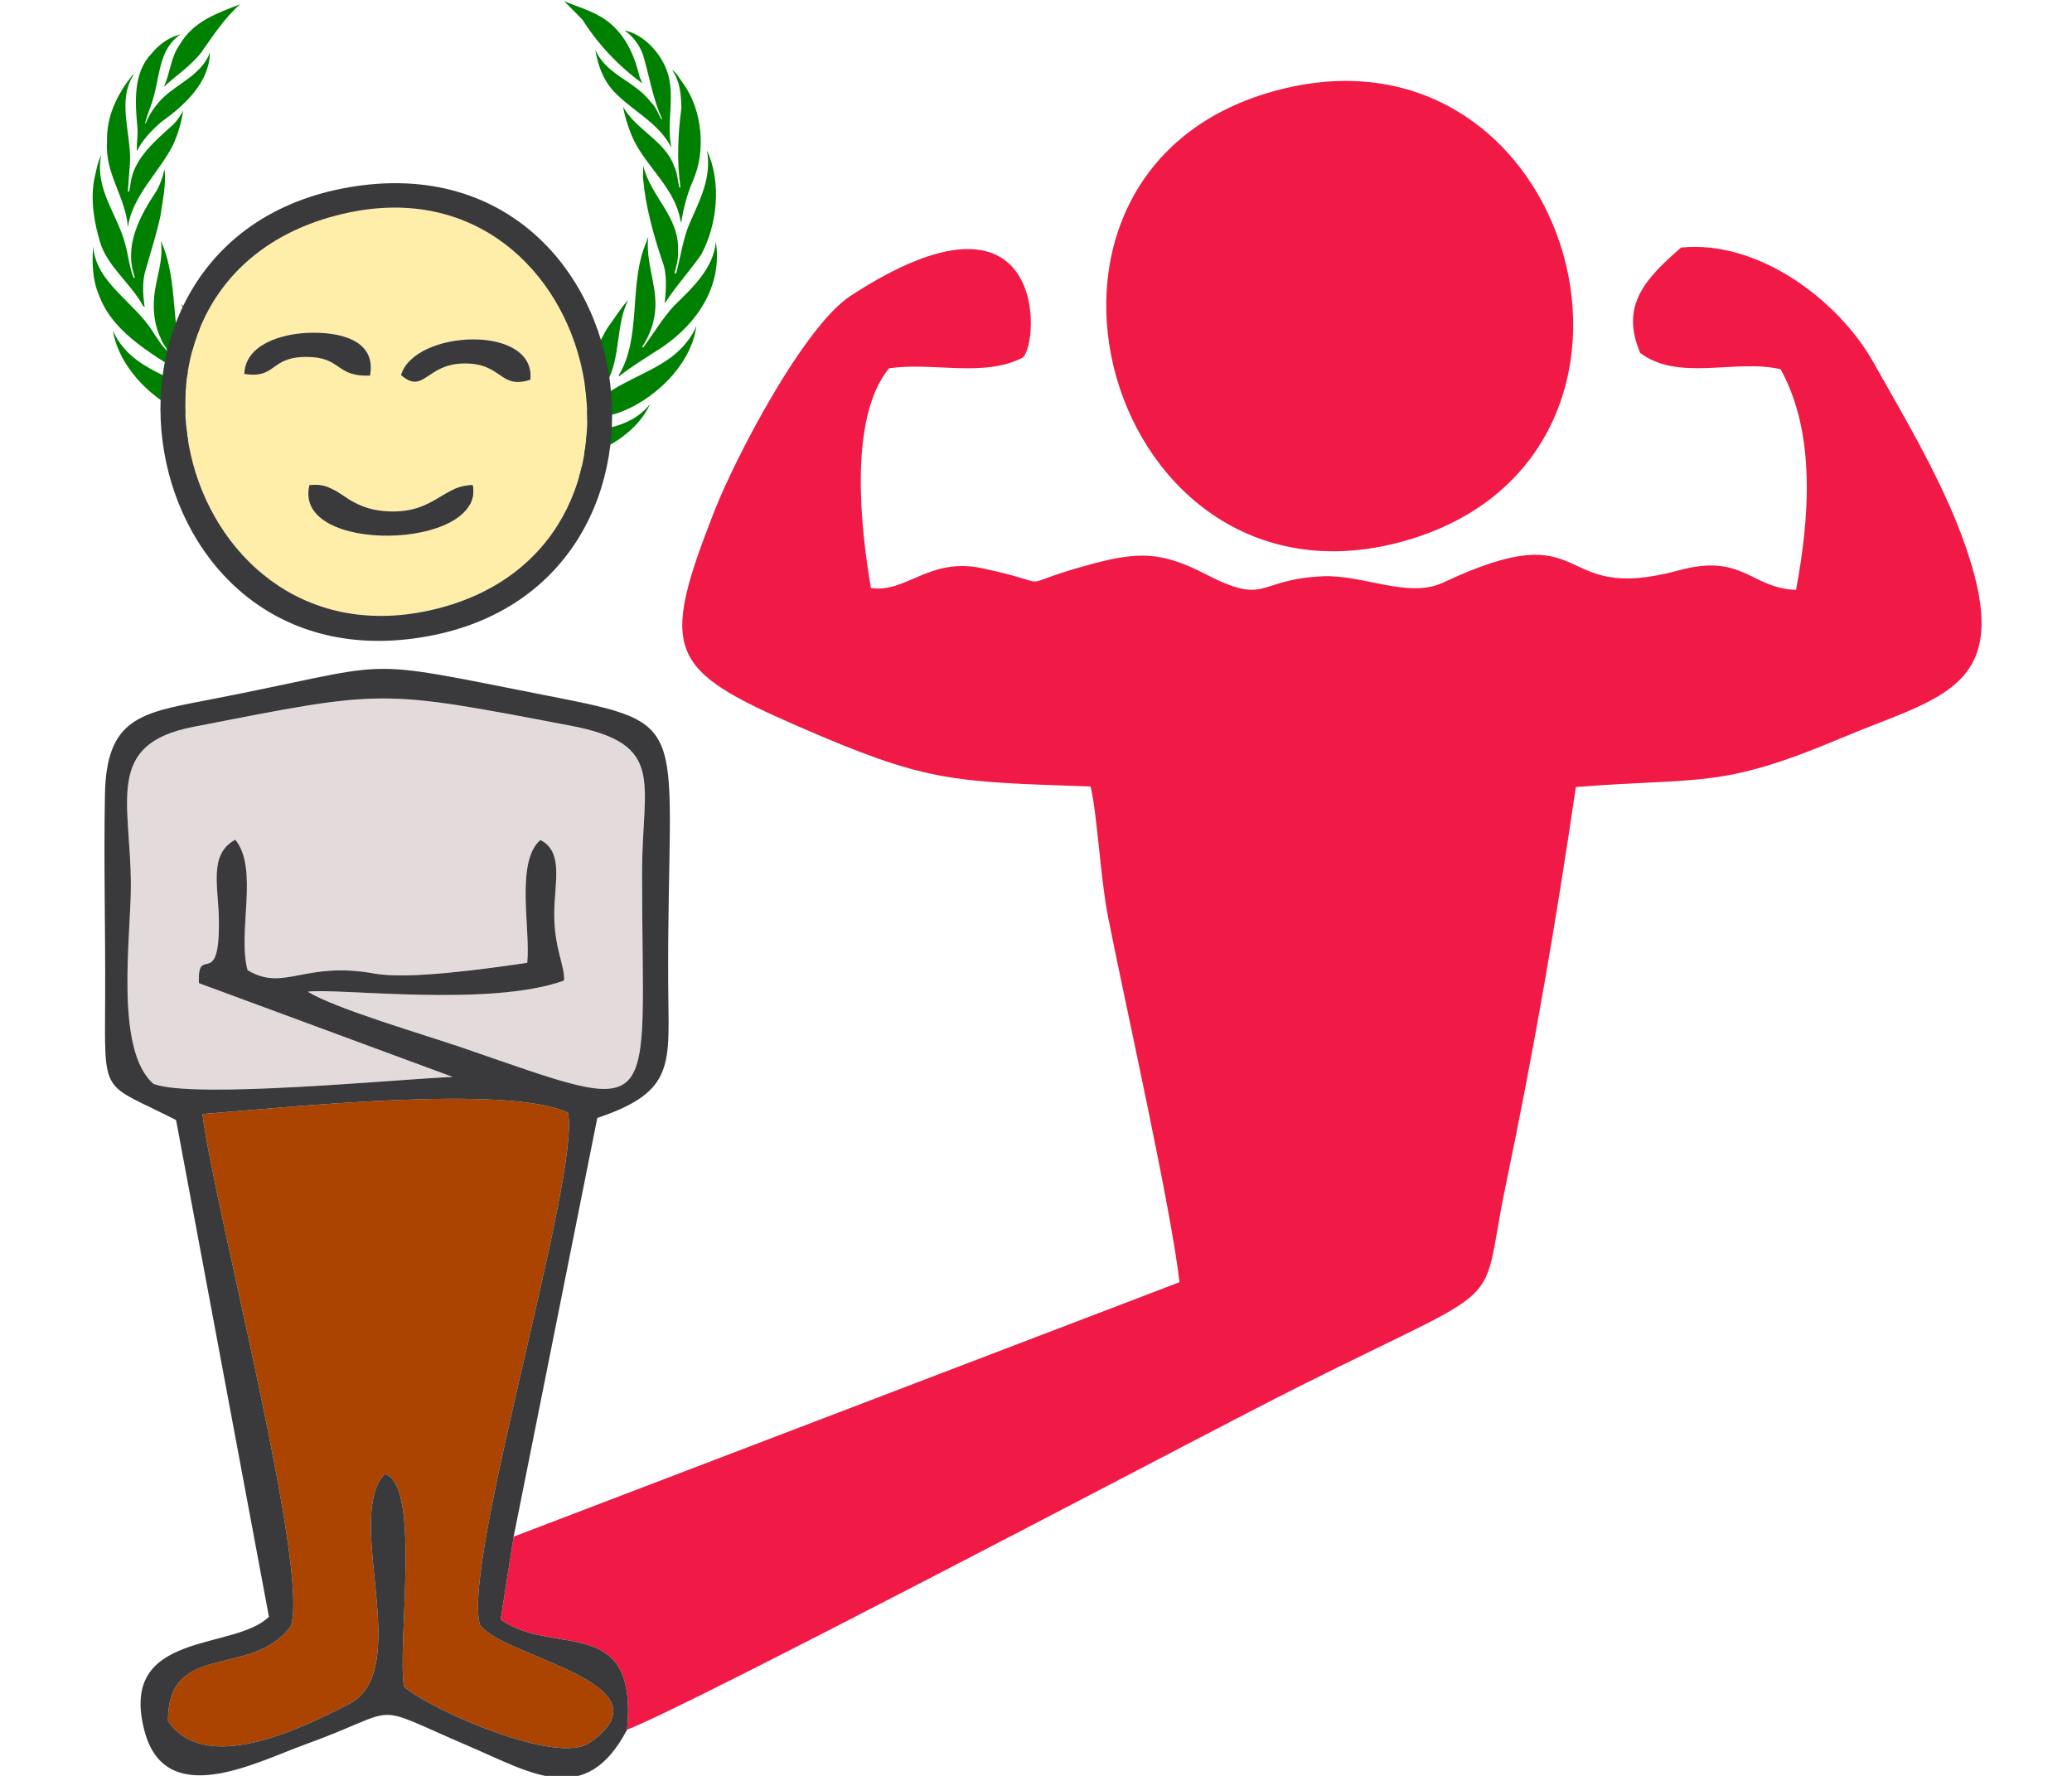
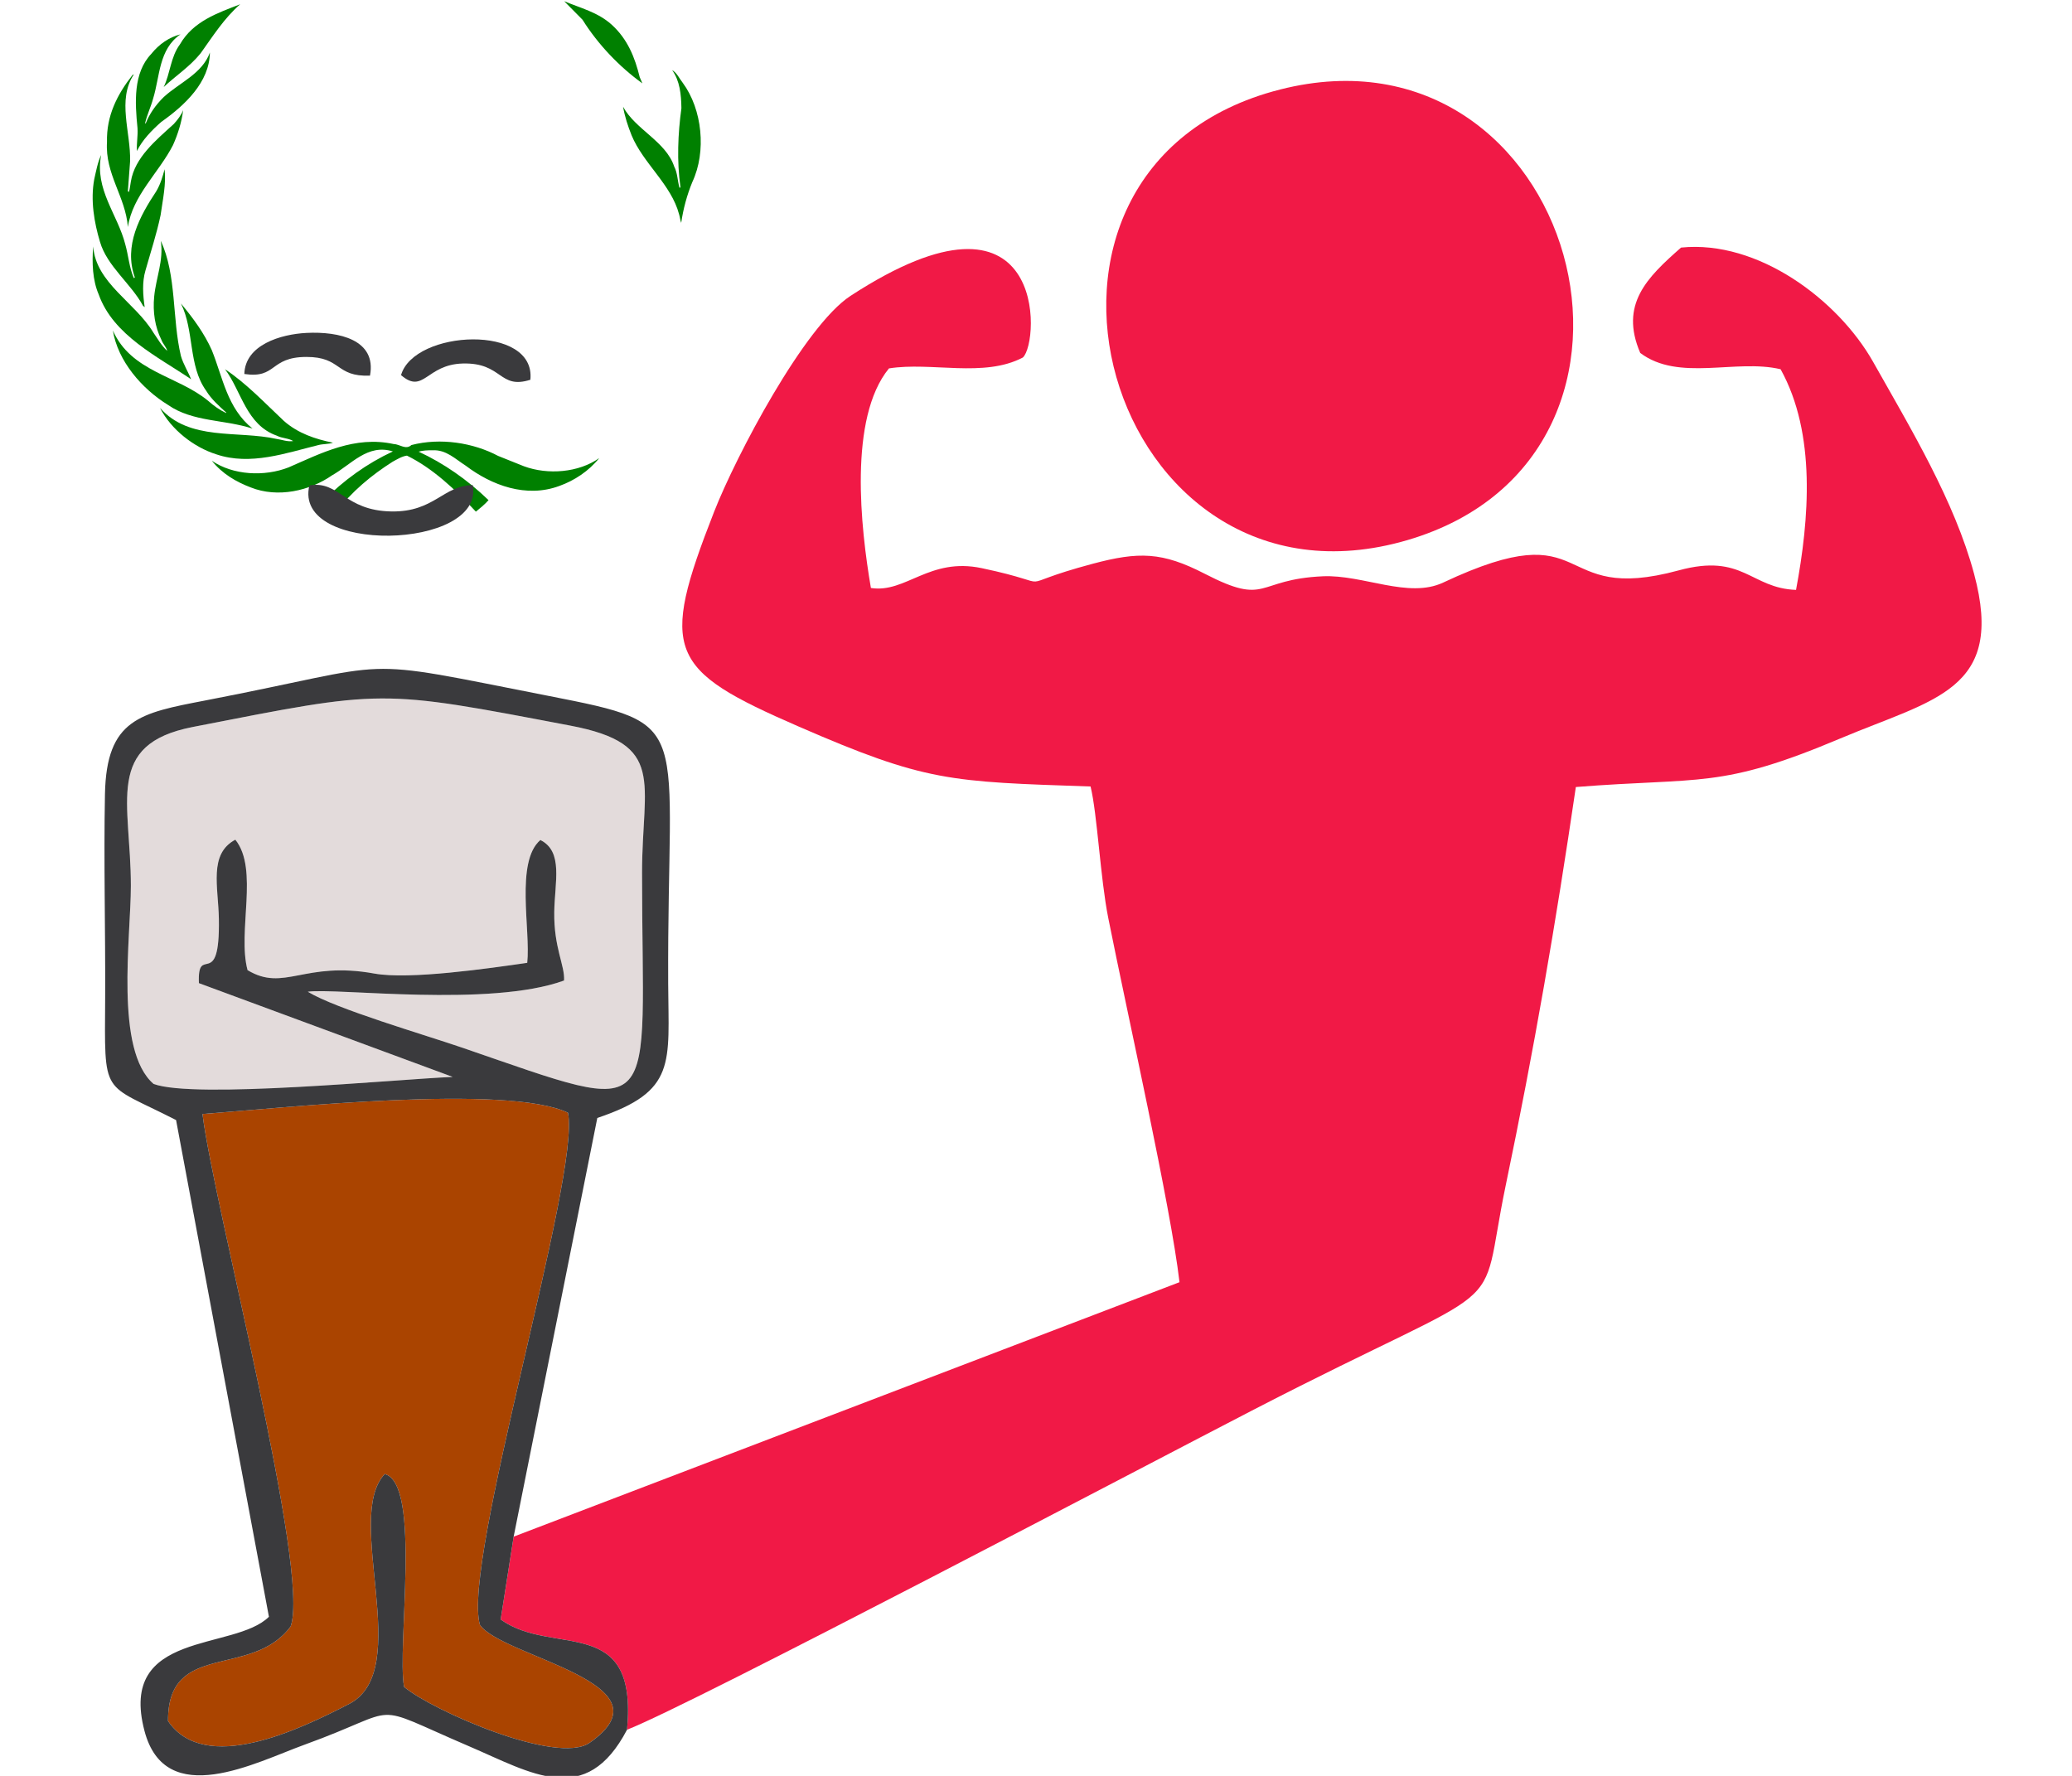
<svg xmlns="http://www.w3.org/2000/svg" xmlns:ns1="http://sodipodi.sourceforge.net/DTD/sodipodi-0.dtd" xmlns:ns2="http://www.inkscape.org/namespaces/inkscape" version="1.1" width="350" height="300" viewBox="0 0 350 300" id="svg11" ns1:docname="03795.svg" xml:space="preserve" ns2:version="1.3.2 (091e20e, 2023-11-25, custom)" ns2:export-filename="03795.png" ns2:export-xdpi="96" ns2:export-ydpi="96">
  <defs id="defs11" />
  <ns1:namedview id="namedview11" pagecolor="#ffffff" bordercolor="#000000" borderopacity="0.25" ns2:showpageshadow="2" ns2:pageopacity="0.0" ns2:pagecheckerboard="0" ns2:deskcolor="#d1d1d1" ns2:document-units="px" ns2:zoom="0.71268321" ns2:cx="291.1532" ns2:cy="526.18049" ns2:window-width="1920" ns2:window-height="991" ns2:window-x="-9" ns2:window-y="-9" ns2:window-maximized="1" ns2:current-layer="svg11" />
  <g id="g11" transform="matrix(1.101,0,0,1.101,-238.163,-446.869)">
    <g fill="#008000" id="g12" transform="matrix(0.271,0,0,0.271,226.928,403.204)">
-       <path d="m 309.386,244.109 c -10.774,2.885 -22.271,3.813 -32.735,7.381 17.723,-15.196 16.711,-38.708 28.535,-56.606 3.767,-5.067 6.88,-10.379 11.271,-15.188 -7.192,14.428 -4.073,33.146 -12.336,47.147 -3.181,5.562 -7.729,10.957 -12.76,15.325 1.644,-0.061 3.082,-1.484 4.527,-2.435 13.421,-13.393 30.954,-17.138 45.472,-28.019 5.815,-4.634 11.142,-10.706 13.698,-17.273 -2.747,22.22 -24.853,43.046 -45.672,49.666 z m 48.35,-89.964 c -6.566,9.344 -14.51,18.042 -20.576,27.538 0.677,-7.519 1.567,-16.764 -1.361,-23.886 -5.075,-15.337 -9.534,-30.909 -10.973,-47.741 l 0.198,-6.437 c 3.819,17.189 20.705,29.006 19.64,48.287 0.387,4.673 -1.059,8.646 -1.934,12.755 l 0.29,0.304 0.761,-0.853 c 2.504,-9.458 3.768,-19.403 7.661,-28.228 5.533,-12.698 12.442,-25.514 9.627,-40.846 8.416,18.076 5.866,42.228 -3.333,59.105 z" id="path1" />
      <path d="m 347.371,56.758 c 11.072,15.005 13.499,38.918 5.435,56.13 -3.006,7.294 -5.129,15.066 -6.31,23.14 -0.563,-1.393 -0.692,-3.265 -1.195,-4.816 -4.404,-16.848 -20.338,-28.854 -26.891,-44.739 -2.078,-5.194 -3.85,-10.562 -4.832,-16.2 7.002,12.95 24.258,19.639 28.961,33.911 1.927,3.609 1.818,8.119 3.014,12 0.251,0 0.502,-0.187 0.502,-0.441 -2.07,-14.701 -1.438,-30.087 0.557,-44.606 -0.115,-7.864 -0.883,-15.493 -5.252,-21.58 2.802,1.632 4.063,4.768 6.012,7.203 z" id="path2-7" />
-       <path d="m 339.564,53.877 c 2.908,13.149 -1.34,25.955 1.332,39.23 l -0.1,0.114 C 333.644,79.155 318.457,72.517 308.008,61.258 c -6.056,-6.681 -8.688,-14.823 -10.203,-23.444 5.987,14.435 22.144,17.615 31.419,29.779 3.104,2.804 4.116,6.689 6.117,9.869 l 0.327,-0.316 c -5.334,-11.387 -7.121,-24.201 -10.843,-36.345 -1.863,-5.262 -5.562,-10.433 -10.523,-13.75 12.176,2.488 22.729,15.2 25.263,26.827 z" id="path3-2" />
      <path d="m 307.012,23.722 c 9.17,8.207 13.317,18.834 15.995,29.844 l 1.515,3.497 C 311.212,47.49 299.121,34.622 290.622,21.032 L 280.242,10.531 c 9.125,3.869 18.963,6.179 26.77,13.19 z M 96.806,12.274 C 87.605,20.339 81.225,30.54 74.399,40.051 68.281,47.626 60.455,52.622 53.52,59.136 57.264,51.374 57.4,42.103 62.711,34.973 70.268,21.789 84.28,17.151 96.806,12.274 Z" id="path4-5" />
      <path d="m 46.492,40.36 c 4.475,-5.562 10.147,-9.428 16.531,-11.061 -12.396,8.515 -11.589,23.775 -15.519,36.46 -1.253,4.691 -3.429,9.013 -4.513,13.821 l 0.315,0.251 C 45.37,74.396 48.995,69.26 53.52,64.824 62.323,56.697 75.347,51.632 79.661,39.61 79.464,56.316 65.527,69.45 52.192,78.839 46.693,83.664 41.391,89.162 38.362,95.363 38.065,91.148 38.985,86.916 38.686,82.401 37.235,67.818 36.182,51.172 46.492,40.36 Z" id="path5-9" />
      <path d="m 21.412,90.228 c -0.373,-14.778 5.761,-26.842 14.404,-37.853 0.251,-0.125 0.43,-0.376 0.753,-0.316 -9.515,14.459 -1.644,32.67 -2.077,49.11 l -1.255,16.832 c 0.187,0.122 0.187,0.628 0.628,0.434 0.562,-1.876 0.685,-3.881 1.061,-5.811 2.241,-13.577 14.032,-23.211 24.331,-32.594 2.199,-2.454 4.144,-4.946 5.273,-7.826 C 63.689,78.965 61.57,85.783 58.766,92.035 50.75,107.667 35.942,120.493 33.237,138.39 31.925,121.239 20.248,108.417 21.412,90.228 Z" id="path6-2" />
      <path d="m 14.214,111.243 c 1.065,-4.622 1.88,-9.405 3.892,-13.646 -3.812,19.537 9.329,33.614 13.64,50.549 1.804,6.334 2.245,13.137 4.824,19.08 0.24,0.13 0.449,-0.121 0.598,-0.312 -6.418,-17.989 2.847,-34.706 12.156,-48.791 2.264,-3.816 3.568,-8.066 4.694,-12.453 0.989,8.142 -1.069,17.518 -2.252,25.971 -2.264,10.756 -5.643,20.956 -8.584,31.393 -1.936,6.521 -1.427,13.879 -0.433,20.712 L 41.816,183 C 34.991,170.414 21.477,160.598 17.463,146.848 14.16,135.886 11.965,123.188 14.214,111.243 Z" id="path7-3" />
      <path d="m 13.598,149.401 c 1.503,20.708 23.771,31.65 34.094,48.794 2.442,3.508 4.562,7.389 7.825,10.325 -0.51,-2.206 -2.568,-4.062 -3.324,-6.322 -3.611,-7.19 -4.928,-15.759 -4.06,-24.449 1,-10.577 5.437,-20.393 3.743,-31.518 9.07,19.557 6.315,43.967 11.387,65.158 1.328,4.635 4.011,8.773 5.769,13.203 C 50.396,211.9 24.984,199.824 16.717,176.562 13.232,168.542 12.844,158.612 13.598,149.401 Z" id="path8-6" />
      <path d="m 24.729,196.955 c 10.391,23.506 36.414,25.453 53.862,39.767 3.211,2.846 6.575,5.266 10.2,6.954 l 0.187,-0.189 C 84.973,239.864 80.339,235.739 77.534,231.045 67.322,216.846 70.914,196.955 63.263,181.684 70.215,190 76.537,198.645 80.734,208.079 c 6.243,15.401 8.629,32.797 23.075,44.439 -15.634,-5.152 -33.949,-3.713 -47.748,-13.339 -15.066,-9.26 -28.513,-24.966 -31.332,-42.224 z" id="path9-4" />
      <path d="m 51.435,240.807 c 16.66,18.948 43.883,12.625 66.075,17.584 3.135,0.428 6.004,1.684 9.326,1.174 -2.646,-1.674 -6.316,-1.492 -9.204,-3.014 -17.396,-6.111 -19.947,-24.944 -29.391,-37.643 12.064,8.012 22.207,18.817 33.337,29.288 8,7.008 17.63,10.242 27.776,12.305 -2.438,0.891 -5.635,0.646 -8.252,1.332 -18.229,4.482 -38.48,11.809 -57.812,5.25 -12.567,-3.957 -25.533,-13.895 -31.856,-26.276 z" id="path10-8" />
      <path d="m 277.557,284.973 c -18.773,7.006 -38.366,-0.32 -53.029,-11.439 -5.937,-3.773 -11.17,-9.207 -18.849,-8.727 -2.785,-0.053 -5.471,0.084 -7.838,0.768 14.245,6.629 27.478,15.768 39.576,27.455 -2.039,2.328 -4.68,4.506 -7.167,6.514 -11.659,-12.562 -24.571,-24.654 -39.028,-31.717 -2.831,0.367 -5.524,2.07 -8.077,3.441 -11.77,7.441 -23.407,17.014 -32.157,28.732 l -7.519,-6.209 c 12,-12.139 25.273,-21.588 39.794,-28.338 -14.269,-4.52 -23.582,7.434 -34.413,13.514 -12.621,8.812 -30.772,12.951 -46.025,6.871 -8.203,-3.111 -16.15,-7.693 -22.09,-15.141 12.004,8.27 29.882,9.137 43.533,3.766 18.318,-7.945 37.354,-18.018 59.437,-13.201 3.446,0.06 6.795,3.492 10.051,0.57 16.413,-4.262 34.995,-1.332 49.126,6.17 l 14.564,5.838 c 13.537,5.006 31.039,3.621 42.643,-4.627 -5.966,7.426 -14.115,12.746 -22.531,15.76 z" id="path11-9" />
-       <path d="m 297.675,265.575 c -21.078,7.959 -42.283,-1.811 -62.479,-5.074 l -3.889,-0.494 v -0.123 c 9.657,-2.191 19.031,-5.066 26.718,-12.006 11.321,-10.882 21.396,-22.083 33.968,-30.659 -9.323,11.954 -10.312,28.969 -25.713,36.655 -3.812,2.494 -8.622,2.936 -12.556,4.824 5.609,0.121 10.745,-1.889 16.3,-2.451 20.652,-3.242 44.278,0.084 58.767,-17.509 -5.379,12.259 -18.85,22.525 -31.115,26.837 z m 38.298,-59.306 c -8.324,5.448 -16.762,10.501 -24.761,16.695 v -0.761 c 12.252,-20.362 6.263,-48.335 13.812,-70.744 l 2.815,-7.507 c -1.575,13.96 4.488,25.785 4.062,39.793 -0.426,8.462 -3.188,15.965 -7.631,22.722 h 0.753 c 6.003,-7.884 10.69,-16.269 17.706,-23.778 10.89,-10.501 21.961,-21.269 23.391,-35.841 3.698,24.327 -9.952,45.648 -30.147,59.421 z" id="path12" />
    </g>
    <path d="m 295.12,641.65 -1.993,12.711 c 8.061,5.79 21.087,-1.038 19.391,16.911 9.733,-3.76 80.507,-41.039 96.137,-49.106 40.977,-21.149 34.204,-12.977 38.676,-34.432 4.376,-20.991 7.66,-40.04 10.755,-61.102 19.27,-1.53 22.102,0.341 40.576,-7.453 14.394,-6.072 25.322,-7.379 20.524,-25.25 -2.995,-11.153 -9.696,-22.253 -15.481,-32.511 -5.373,-9.527 -17.677,-18.763 -29.479,-17.555 -5.246,4.612 -9.454,8.723 -6.261,16.167 5.918,4.457 14.674,0.871 21.535,2.499 5.489,9.903 4.387,23.066 2.368,33.856 -6.985,-0.248 -8.109,-5.686 -17.984,-2.998 -19.825,5.395 -12.668,-9.173 -36.147,1.873 -5.343,2.514 -12.286,-1.24 -18.469,-0.963 -10.409,0.467 -8.347,4.652 -18.12,-0.388 -6.522,-3.363 -10.127,-3.418 -17.203,-1.528 -13.598,3.633 -4.12,3.387 -17.007,0.669 -8.07,-1.702 -11.632,3.881 -17.007,3.042 -1.572,-9.188 -3.468,-26.066 2.769,-33.69 6.509,-1.038 14.547,1.477 20.543,-1.672 2.637,-2.381 3.765,-29.139 -26.427,-9.466 -7.095,4.623 -17.597,24.595 -20.942,33.137 -8.419,21.503 -7.062,24.229 12.911,32.923 19.614,8.538 23.197,8.484 44.848,9.227 1.032,4.233 1.495,14.055 2.708,20.148 2.919,14.661 9.605,44.349 10.935,55.91 z" style="fill:#f11946;fill-rule:evenodd" id="path2" />
    <path d="m 412.721,419.606 c -46.918,11.93 -26.611,82.722 19.564,69.129 44.575,-13.122 25.656,-80.627 -19.564,-69.129 z" style="fill:#f11946;fill-rule:evenodd" id="path3" />
    <path d="m 247.383,576.806 c 1.693,13.897 16.607,70.249 13.517,78.627 -6.019,8.067 -18.873,2.082 -18.806,14.51 5.659,8.29 20.11,1.344 27.787,-2.624 10.062,-5.201 -0.91,-28.56 5.465,-35.277 5.667,1.533 1.835,26.517 2.964,32.658 4.272,3.605 23.471,12.057 28.464,8.58 13.16,-9.162 -13.406,-13.141 -16.825,-18.098 -2.838,-9.567 15.487,-68.964 13.508,-78.573 -9.275,-4.452 -43.885,-0.733 -56.074,0.197 z" style="fill:#aa4400;fill-rule:evenodd" id="path4" />
    <path d="m 239.88,572.188 c 6.213,2.328 37.033,-0.702 45.886,-1.078 l -38.934,-14.386 c -0.271,-6.204 3.244,1.406 3.062,-9.843 -0.08,-4.94 -1.594,-9.975 2.525,-12.17 3.642,4.531 0.288,14.076 1.874,20.015 5.625,3.392 8.679,-1.437 19.463,0.526 5.342,0.972 17.529,-0.787 23.447,-1.645 0.546,-5 -1.862,-15.516 2.015,-18.844 3.568,1.773 2.193,6.462 2.131,11.066 -0.074,5.477 1.649,8.183 1.504,10.492 -11.374,4.148 -34.932,1.092 -39.319,1.719 4.374,2.664 17.823,6.561 23.878,8.644 31.1,10.699 27.402,11.201 27.407,-26.904 0.002,-14.02 3.795,-19.754 -10.99,-22.567 -29.587,-5.63 -28.424,-5.557 -57.949,0.207 -13.6,2.655 -9.488,11.561 -9.488,24.36 3e-4,7.888 -2.525,25.249 3.487,30.408 z" style="fill:#e3dbdb;fill-rule:evenodd" id="path5" />
    <path d="m 247.383,576.806 c 12.189,-0.929 46.798,-4.649 56.074,-0.197 1.979,9.609 -16.346,69.006 -13.508,78.573 3.419,4.957 29.986,8.936 16.825,18.098 -4.994,3.477 -24.192,-4.975 -28.464,-8.58 -1.129,-6.141 2.703,-31.125 -2.964,-32.658 -6.375,6.717 4.597,30.076 -5.465,35.277 -7.676,3.968 -22.128,10.915 -27.787,2.624 -0.067,-12.428 12.787,-6.443 18.806,-14.51 3.09,-8.378 -11.824,-64.729 -13.517,-78.627 z m -7.503,-4.618 c -6.012,-5.159 -3.487,-22.52 -3.487,-30.408 -3e-4,-12.799 -4.112,-21.706 9.488,-24.36 29.525,-5.764 28.362,-5.837 57.949,-0.207 14.785,2.813 10.992,8.547 10.99,22.567 -0.006,38.105 3.693,37.603 -27.407,26.904 -6.055,-2.083 -19.504,-5.98 -23.878,-8.644 4.387,-0.627 27.945,2.429 39.319,-1.719 0.145,-2.309 -1.579,-5.015 -1.504,-10.492 0.062,-4.604 1.437,-9.293 -2.131,-11.066 -3.877,3.328 -1.469,13.844 -2.015,18.844 -5.918,0.858 -18.105,2.618 -23.447,1.645 -10.784,-1.963 -13.838,2.866 -19.463,-0.526 -1.586,-5.939 1.768,-15.484 -1.874,-20.015 -4.119,2.196 -2.605,7.23 -2.525,12.17 0.181,11.249 -3.333,3.639 -3.062,9.843 l 38.934,14.386 c -8.852,0.376 -39.672,3.405 -45.886,1.078 z m 72.639,99.083 c 1.696,-17.948 -11.33,-11.121 -19.391,-16.911 l 1.993,-12.711 12.835,-64.241 c 12.214,-4.109 10.931,-8.359 10.874,-20.628 -0.187,-40.466 4.417,-39.66 -18.411,-44.142 -30.722,-6.032 -22.021,-5.181 -52.604,0.712 -10.005,1.928 -15.17,2.828 -15.397,14.371 -0.202,10.262 0.079,20.767 0.031,31.068 -0.072,15.683 -0.654,13.022 10.88,18.942 l 14.246,76.213 c -5.337,5.294 -23.179,1.998 -19.094,17.506 3.224,12.241 17.112,4.815 24.581,2.111 15.614,-5.651 9.245,-6.593 25.214,0.248 9.622,4.122 17.919,9.518 24.242,-2.538 z" style="fill:#3a3a3d;fill-rule:evenodd" id="path6" />
-     <path d="m 263.784,480.35 c 4.634,-0.764 5.338,3.882 12.586,4 6.602,0.107 7.935,-4.01 12.479,-4.031 1.882,9.963 -27.673,10.696 -25.064,0.032 z m 14.06,-16.919 c 2.01,-6.977 20.736,-7.881 19.842,0.713 -4.845,1.534 -4.229,-2.659 -10.374,-2.494 -5.617,0.151 -5.983,4.781 -9.467,1.781 z m -24.043,-0.172 c 0.126,-4.473 5.579,-6.105 9.54,-6.303 4.952,-0.247 10.791,1.026 9.739,6.553 -5.328,0.222 -4.31,-2.884 -9.772,-2.867 -5.687,0.017 -4.486,3.361 -9.507,2.617 z m 15.786,-24.717 c -41.553,9.014 -26.636,69.521 12.521,61.019 40.268,-8.743 26.617,-69.509 -12.521,-61.019 z" style="fill:#ffeeaa;fill-rule:evenodd" id="path7" />
-     <path d="m 269.587,438.542 c 39.138,-8.489 52.79,52.276 12.521,61.019 -39.157,8.502 -54.074,-52.006 -12.521,-61.019 z m 0.203,-3.919 c -45.478,7.912 -34.02,77.297 12.145,68.879 44.425,-8.1 33.627,-76.842 -12.145,-68.879 z" style="fill:#3a3a3d;fill-rule:evenodd" id="path8" />
    <path d="m 263.784,480.35 c -2.608,10.664 26.946,9.932 25.064,-0.032 -4.544,0.022 -5.877,4.138 -12.479,4.031 -7.247,-0.118 -7.952,-4.764 -12.586,-4 z" style="fill:#3a3a3d;fill-rule:evenodd" id="path9" />
    <path d="m 253.801,463.259 c 5.021,0.744 3.82,-2.599 9.507,-2.617 5.462,-0.017 4.443,3.089 9.772,2.867 1.052,-5.528 -4.787,-6.8 -9.739,-6.553 -3.961,0.198 -9.414,1.829 -9.54,6.303 z" style="fill:#3a3a3d;fill-rule:evenodd" id="path10" />
    <path d="m 277.844,463.431 c 3.485,3 3.85,-1.63 9.467,-1.781 6.145,-0.164 5.53,4.028 10.374,2.494 0.894,-8.595 -17.832,-7.69 -19.842,-0.713 z" style="fill:#3a3a3d;fill-rule:evenodd" id="path11" />
  </g>
</svg>